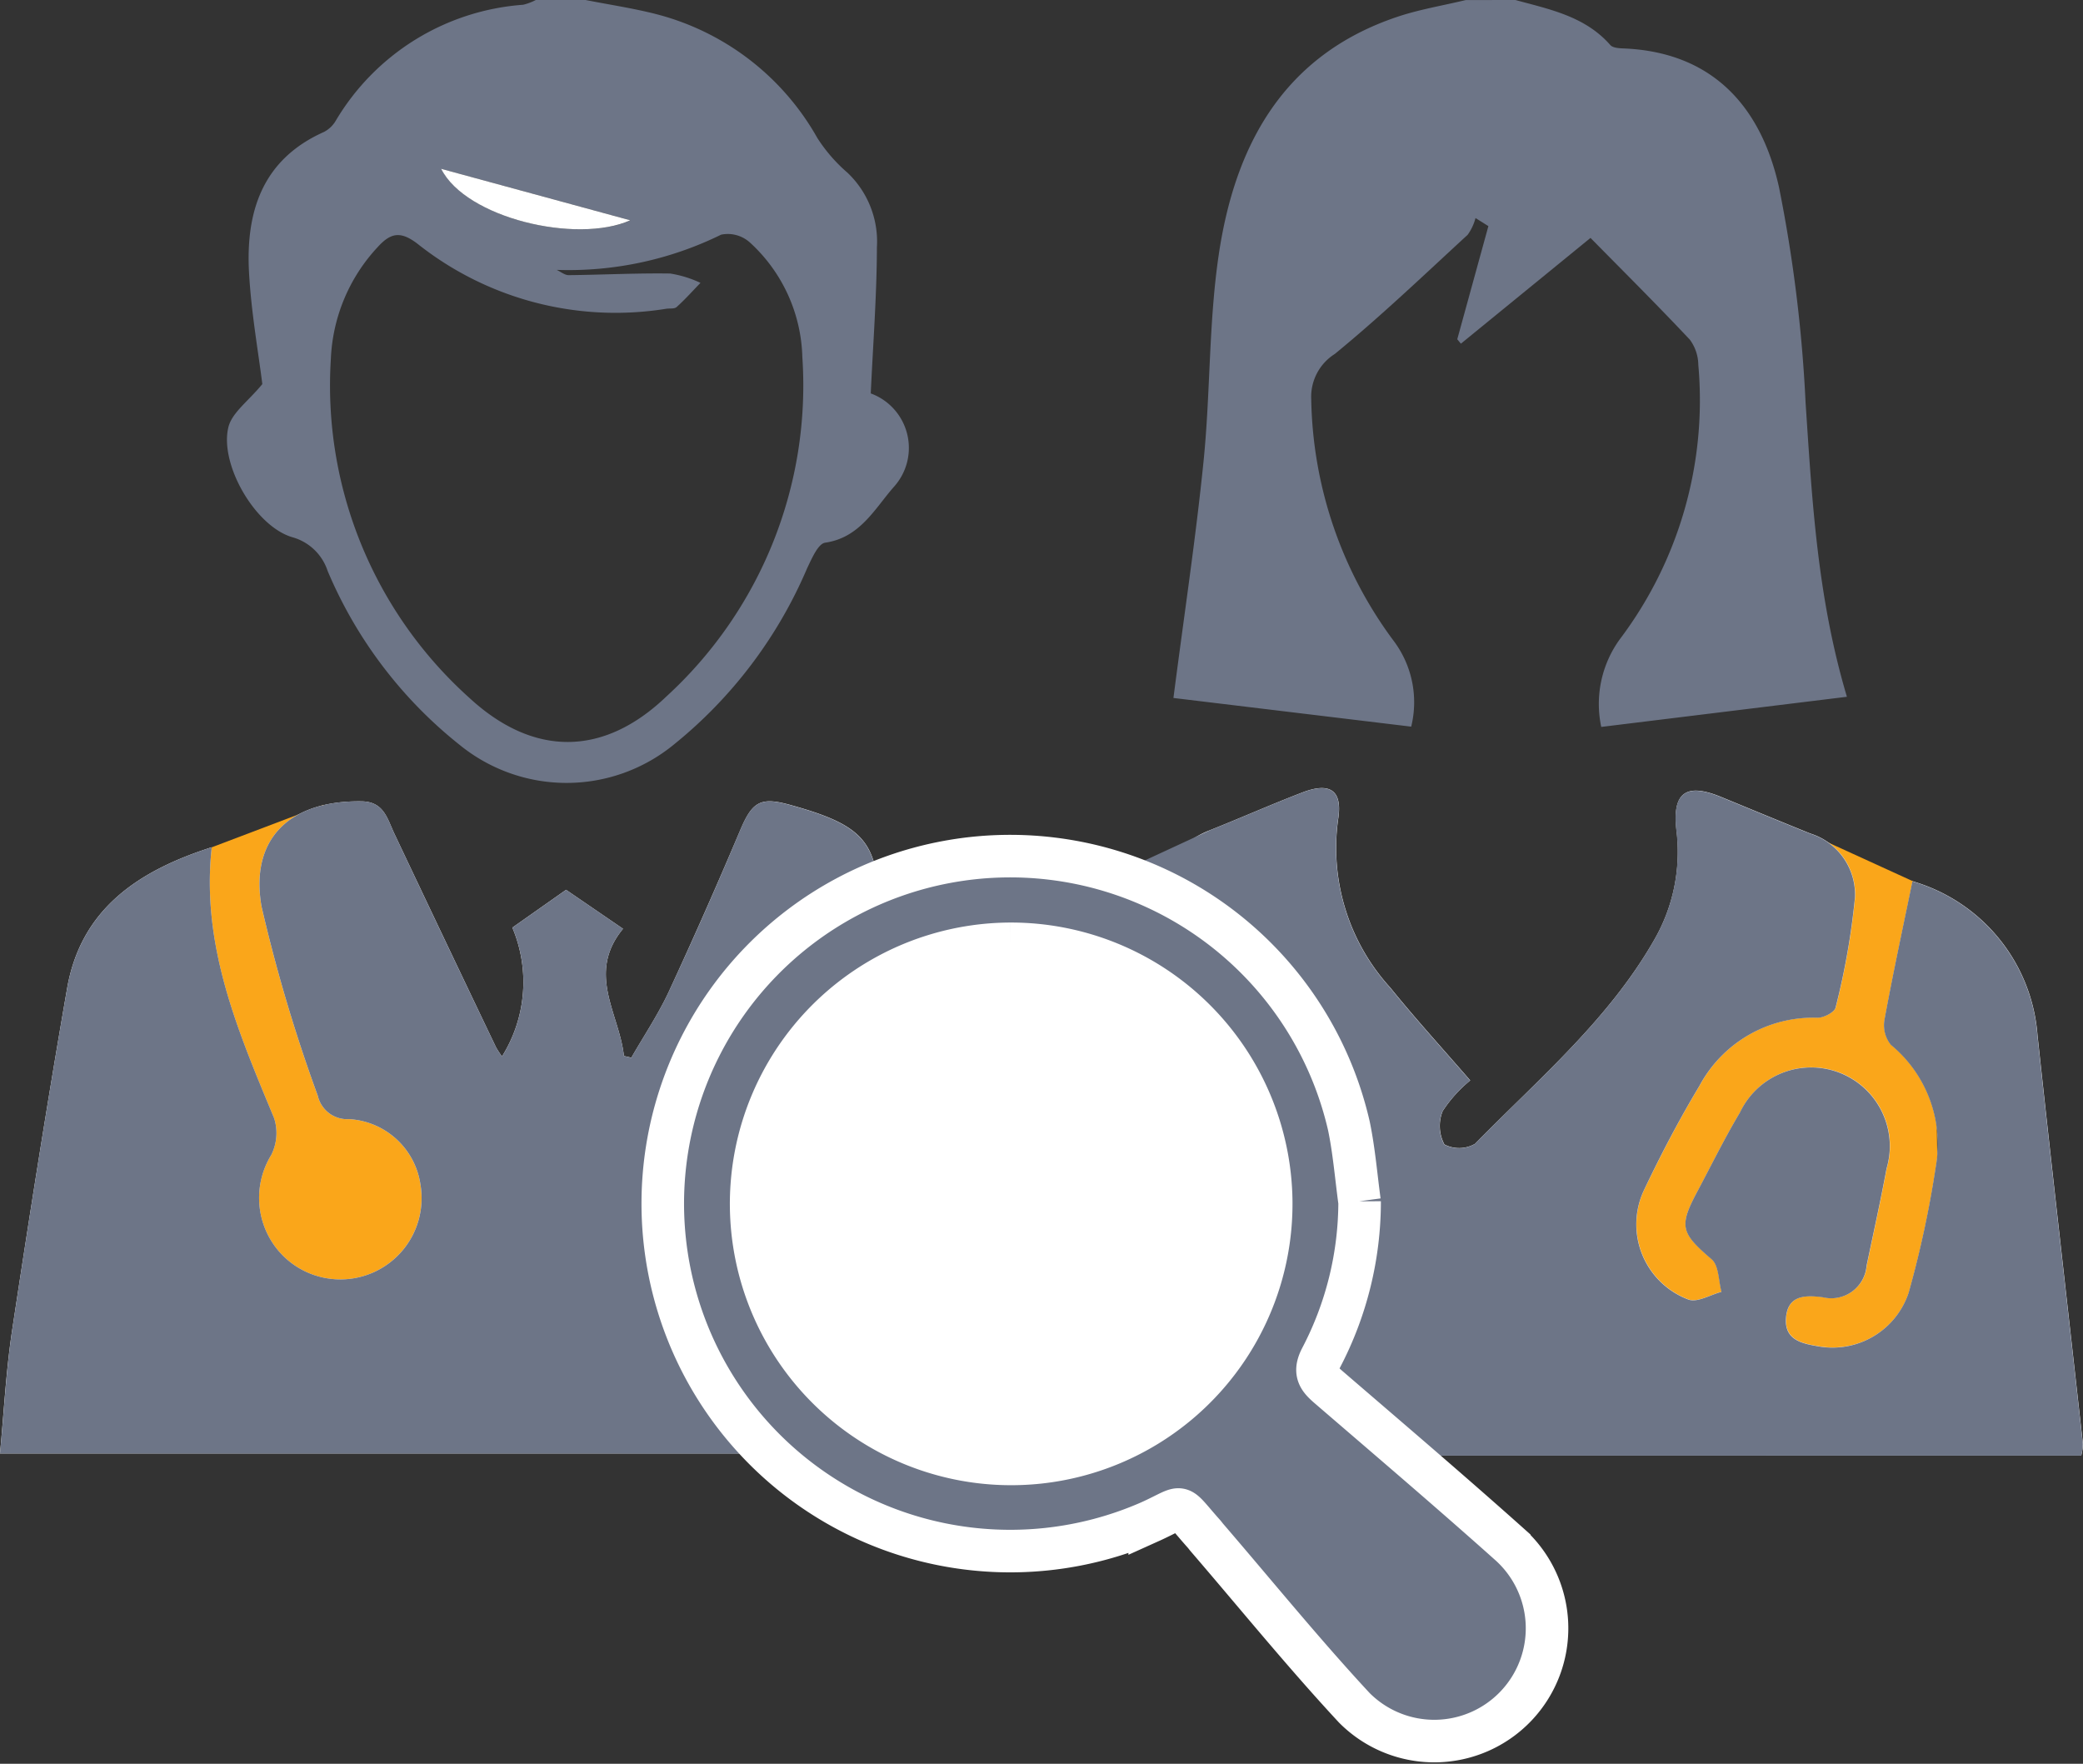
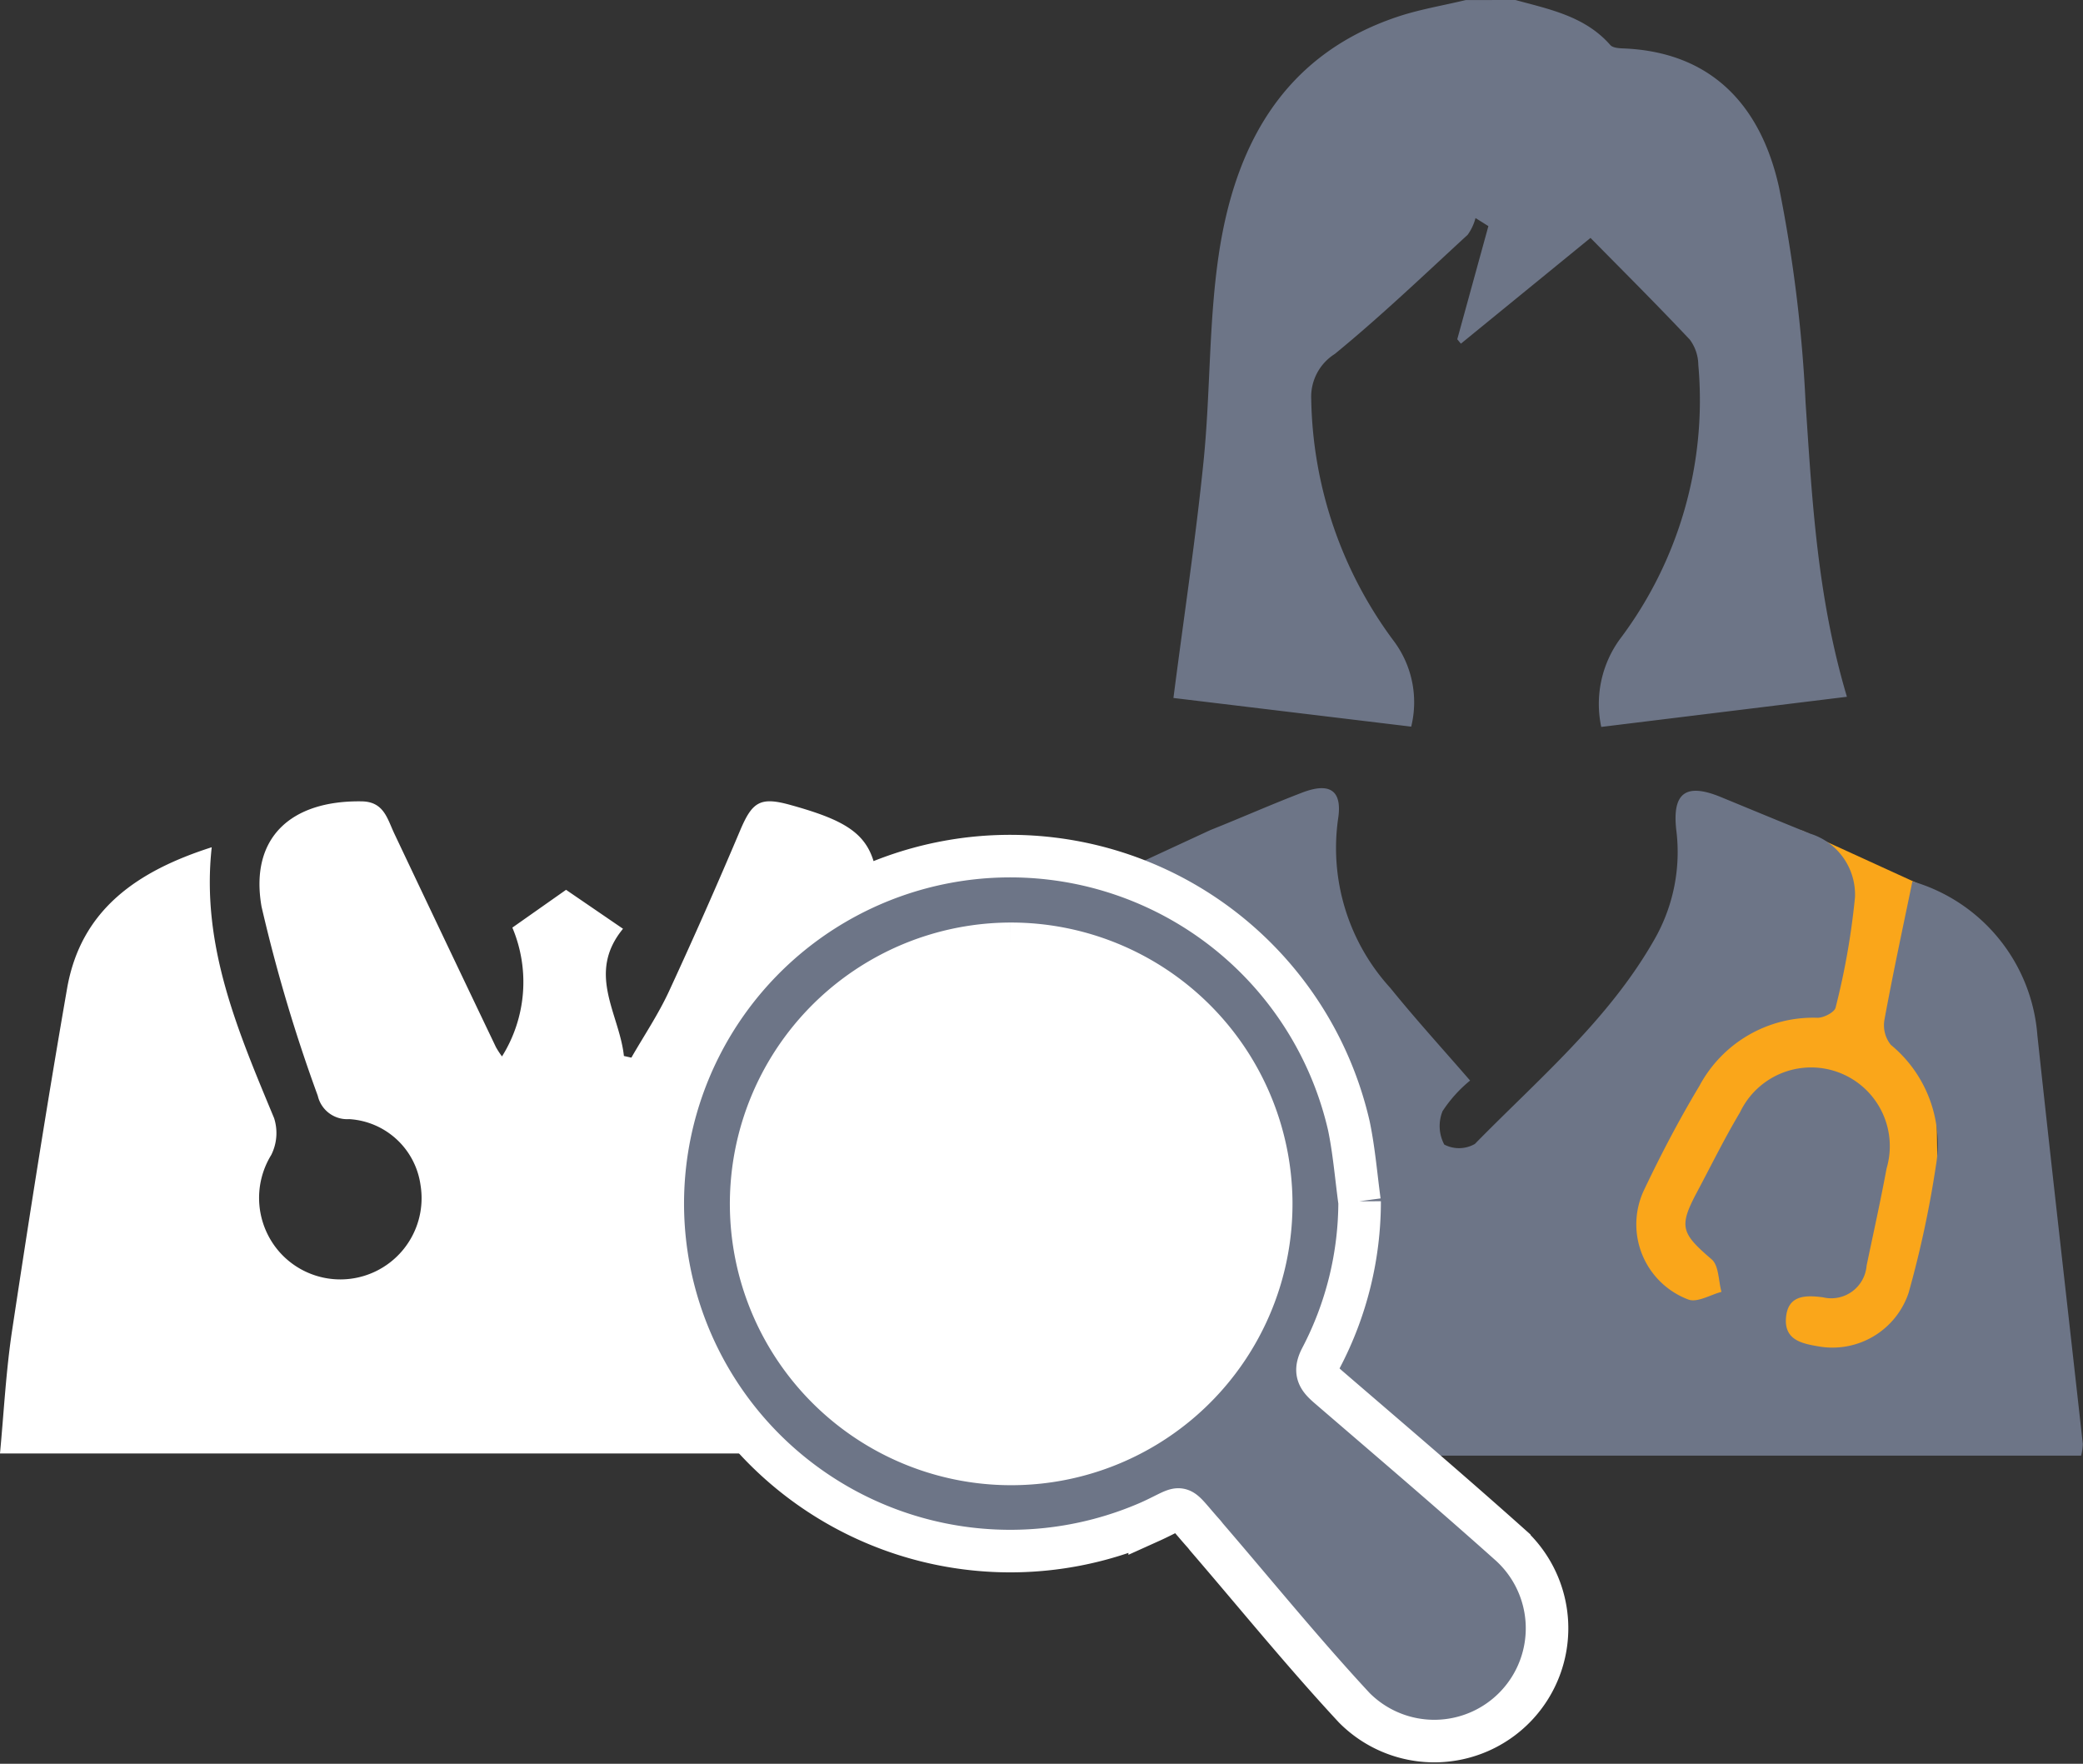
<svg xmlns="http://www.w3.org/2000/svg" width="97.909" height="82.898" viewBox="0 0 97.909 82.898">
  <rect x="0" y="0" width="97.909" height="82.898" fill="#333333" stroke="none" />
  <defs>
    <clipPath id="clip-path">
      <rect id="Rectangle_29" data-name="Rectangle 29" width="97.909" height="68.411" fill="none" />
    </clipPath>
  </defs>
  <g id="Group_121" data-name="Group 121" transform="translate(-1239 -1517.799)">
    <g id="Group_115" data-name="Group 115" transform="translate(1239 1517.798)">
      <g id="Group_114" data-name="Group 114" transform="translate(0 0.001)" clip-path="url(#clip-path)">
-         <path id="Path_76" data-name="Path 76" d="M8.618,40.33l-.232,21.6H20.8l3.4-8.571-8.98-15.533Z" fill="#faa61a" />
        <path id="Path_77" data-name="Path 77" d="M23.882,39.861l.312,22.068H11.783l-3.4-8.571,9.3-16.33Z" transform="translate(67 2)" fill="#faa61a" />
-         <path id="Path_54" data-name="Path 54" d="M222.332,174.018a2.45,2.45,0,0,0,.079-.552c-.709-6.4-1.446-12.8-2.134-19.2a8.18,8.18,0,0,0-5.875-7.24c-.444,2.157-.915,4.324-1.313,6.5a1.476,1.476,0,0,0,.3,1.184,6.041,6.041,0,0,1,2.114,5.707,49.121,49.121,0,0,1-1.278,5.944,3.772,3.772,0,0,1-4.181,2.53c-.781-.131-1.663-.281-1.585-1.337.08-1.076.9-1.09,1.742-.978a1.667,1.667,0,0,0,2.049-1.488c.318-1.522.656-3.041.94-4.57a3.7,3.7,0,0,0-6.892-2.632c-.732,1.222-1.36,2.507-2.031,3.765-.857,1.608-.734,1.914.7,3.141.34.292.317,1.007.461,1.528-.521.135-1.125.511-1.548.364a3.775,3.775,0,0,1-2.11-5.116c.8-1.677,1.659-3.33,2.615-4.92a6.065,6.065,0,0,1,5.559-3.211c.292,0,.8-.262.848-.48a34.521,34.521,0,0,0,.912-5.19,3,3,0,0,0-2.1-2.982c-1.4-.564-2.8-1.146-4.2-1.721-1.646-.677-2.3-.213-2.1,1.551a8.262,8.262,0,0,1-1.021,5.129c-2.15,3.783-5.456,6.571-8.446,9.623a1.5,1.5,0,0,1-1.439.029,1.86,1.86,0,0,1-.079-1.572,6.339,6.339,0,0,1,1.293-1.436c-1.277-1.476-2.558-2.88-3.751-4.354a9.753,9.753,0,0,1-2.457-7.922c.214-1.355-.376-1.76-1.682-1.259-1.452.558-2.877,1.189-4.323,1.765a4.285,4.285,0,0,0-2.774,4.016,13.165,13.165,0,0,0,1.988,7.4,1.478,1.478,0,0,0,1.142.437,4.212,4.212,0,0,1,4.176,2.885,4.072,4.072,0,0,1-6.612,4.258,3.973,3.973,0,0,1-.87-4.852,2,2,0,0,0,.028-1.9,55.728,55.728,0,0,1-2.053-6.37,15.572,15.572,0,0,1-.047-3.554c-3.206,1.306-5.469,3.215-5.873,6.832-.593,5.321-1.324,10.627-1.968,15.943-.169,1.4-.233,2.812-.352,4.3Z" transform="translate(-124.505 -105.607)" fill="#fff" />
        <path id="Path_55" data-name="Path 55" d="M228.478,0c1.613.441,3.277.763,4.465,2.118.116.132.4.151.613.159,4.226.169,6.483,2.776,7.315,6.521a67.611,67.611,0,0,1,1.25,10.124c.306,4.569.545,9.131,1.943,13.828l-11.547,1.417a5.183,5.183,0,0,1,.862-4.107,18.643,18.643,0,0,0,3.7-12.914,2.03,2.03,0,0,0-.4-1.183c-1.563-1.662-3.182-3.271-4.667-4.78l-6.092,4.971-.171-.208,1.463-5.317-.605-.38a2.389,2.389,0,0,1-.369.787c-2.057,1.893-4.082,3.83-6.243,5.6a2.379,2.379,0,0,0-1.11,2.129,19.552,19.552,0,0,0,3.867,11.347,4.8,4.8,0,0,1,.832,4.042l-11.176-1.348c.5-3.888,1.05-7.5,1.417-11.138.325-3.222.239-6.495.712-9.69C215.3,6.823,217.576,2.6,222.907.8c1.048-.355,2.155-.534,3.234-.795Z" transform="translate(-157.252 -0.001)" fill="#6d7587" />
        <path id="Path_56" data-name="Path 56" d="M181.392,144.623c1.446-.576,2.87-1.207,4.323-1.764,1.306-.5,1.9-.1,1.682,1.259a9.754,9.754,0,0,0,2.457,7.922c1.193,1.475,2.474,2.878,3.751,4.354a6.323,6.323,0,0,0-1.293,1.436,1.858,1.858,0,0,0,.079,1.572,1.5,1.5,0,0,0,1.439-.029c2.989-3.052,6.3-5.84,8.446-9.623a8.263,8.263,0,0,0,1.021-5.128c-.2-1.764.457-2.228,2.1-1.551,1.4.575,2.795,1.157,4.2,1.721a3,3,0,0,1,2.1,2.981,34.451,34.451,0,0,1-.912,5.19c-.047.218-.556.484-.847.48a6.065,6.065,0,0,0-5.559,3.211c-.956,1.59-1.819,3.244-2.615,4.92a3.775,3.775,0,0,0,2.11,5.116c.422.147,1.027-.229,1.547-.364-.144-.521-.121-1.236-.461-1.528-1.43-1.227-1.553-1.533-.7-3.141.671-1.258,1.3-2.543,2.03-3.765a3.7,3.7,0,0,1,6.892,2.632c-.284,1.529-.622,3.047-.94,4.57a1.666,1.666,0,0,1-2.048,1.488c-.847-.112-1.662-.1-1.742.978-.078,1.056.8,1.205,1.584,1.337a3.772,3.772,0,0,0,4.182-2.53,49.166,49.166,0,0,0,1.278-5.944,6.042,6.042,0,0,0-2.114-5.707,1.475,1.475,0,0,1-.3-1.184c.4-2.18.869-4.347,1.313-6.5a8.18,8.18,0,0,1,5.875,7.24c.688,6.4,1.425,12.8,2.135,19.2a2.468,2.468,0,0,1-.079.552H168.178c.119-1.486.183-2.9.352-4.3.643-5.316,1.374-10.622,1.967-15.943.4-3.617,2.667-5.526,5.873-6.833" transform="translate(-124.505 -105.607)" fill="#6d7587" />
        <path id="Path_57" data-name="Path 57" d="M0,175.683H53.352c-.554-4.766-.969-9.374-1.663-13.941a82.552,82.552,0,0,0-2.067-9.34c-.85-3.107-3.556-4.155-5.964-5.13-.155,2.213-.33,4.341-.428,6.473a1.657,1.657,0,0,0,.445,1.178,5.732,5.732,0,0,1,1.9,5.848c-.6,2.832-1.209,5.66-1.861,8.479a3.614,3.614,0,0,1-4.135,2.87c-.78-.1-1.517-.355-1.454-1.308.065-.976.753-1.1,1.6-.971a1.435,1.435,0,0,0,1.83-1.339c.092-.552.268-1.089.385-1.638.483-2.282,1.053-4.551,1.407-6.853a3.109,3.109,0,0,0-2.67-3.9c-1.355-.245-2.661.455-3.554,2.074-1.295,2.346-2.494,4.744-3.764,7.1a1.7,1.7,0,0,0,.591,2.542c.37.262.36,1.059.524,1.612-.576.086-1.256.412-1.709.215a3.539,3.539,0,0,1-1.652-4.921c1.064-2.126,2.236-4.2,3.272-6.337,1.325-2.737,3.062-4.841,6.582-4.645.114-1.032.274-1.964.309-2.9.144-3.817-.47-4.636-4.128-5.651-1.416-.393-1.788-.15-2.359,1.2q-1.613,3.816-3.352,7.578c-.5,1.074-1.168,2.07-1.76,3.1L29.326,157c-.21-1.983-1.773-3.876-.042-5.979l-2.677-1.831-2.524,1.776a6.588,6.588,0,0,1-.487,6.055,3.923,3.923,0,0,1-.284-.435q-2.4-5.02-4.781-10.046c-.329-.7-.489-1.49-1.525-1.507-3.323-.054-5.275,1.7-4.714,4.941a74.788,74.788,0,0,0,2.644,8.894,1.42,1.42,0,0,0,1.477,1.1,3.6,3.6,0,0,1,3.352,3.092,3.819,3.819,0,0,1-6.614,3.169,3.851,3.851,0,0,1-.4-4.58,2.3,2.3,0,0,0,.133-1.727c-1.688-4.066-3.443-8.1-2.932-12.733-3.453,1.105-6.15,2.9-6.8,6.645C2.228,159.146,1.39,164.473.584,169.8c-.3,1.949-.4,3.927-.584,5.879" transform="translate(0 -107.368)" fill="#fff" />
-         <path id="Path_58" data-name="Path 58" d="M57.934,0c1.138.226,2.292.394,3.412.688a12.176,12.176,0,0,1,7.486,5.8,7.488,7.488,0,0,0,1.414,1.629,4.458,4.458,0,0,1,1.385,3.509c-.006,2.276-.182,4.551-.289,6.866a2.728,2.728,0,0,1,1.092,4.386c-.906,1.028-1.594,2.392-3.236,2.63-.334.049-.627.747-.843,1.192a21.422,21.422,0,0,1-6.264,8.292,7.956,7.956,0,0,1-10.078.015,20.721,20.721,0,0,1-6.2-8.172,2.43,2.43,0,0,0-1.647-1.581c-1.746-.5-3.445-3.422-3.018-5.174.167-.685.937-1.223,1.595-2.026-.185-1.494-.521-3.364-.625-5.246-.157-2.866.629-5.315,3.522-6.605a1.372,1.372,0,0,0,.553-.526A11.181,11.181,0,0,1,55,.225,2.588,2.588,0,0,0,55.6,0ZM56.579,12.686c.189.086.378.249.565.247,1.591-.016,3.182-.1,4.771-.076a5.251,5.251,0,0,1,1.423.439c-.369.381-.723.778-1.116,1.132-.107.1-.333.06-.5.086a14.969,14.969,0,0,1-11.7-3.067c-.771-.583-1.231-.514-1.835.144a8.2,8.2,0,0,0-2.222,5.276,19.722,19.722,0,0,0,6.492,15.918c3.021,2.8,6.317,2.784,9.269-.04a19.822,19.822,0,0,0,6.4-15.965,7.555,7.555,0,0,0-2.485-5.4,1.555,1.555,0,0,0-1.331-.35,16.244,16.244,0,0,1-7.72,1.656m-5.428-4.75c1.152,2.31,6.354,3.546,8.888,2.419L51.151,7.936" transform="translate(-30.413 -0.001)" fill="#6d7587" />
-         <path id="Path_59" data-name="Path 59" d="M0,175.683c.188-1.952.289-3.93.584-5.879.807-5.331,1.644-10.658,2.569-15.97.653-3.748,3.349-5.539,6.8-6.645-.511,4.631,1.245,8.667,2.932,12.733a2.3,2.3,0,0,1-.133,1.727,3.851,3.851,0,0,0,.4,4.58,3.819,3.819,0,0,0,6.614-3.169,3.6,3.6,0,0,0-3.352-3.092,1.42,1.42,0,0,1-1.477-1.1,74.788,74.788,0,0,1-2.644-8.894c-.562-3.238,1.39-5,4.714-4.941,1.036.017,1.2.809,1.525,1.507q2.376,5.03,4.781,10.046a3.923,3.923,0,0,0,.284.435,6.588,6.588,0,0,0,.487-6.055l2.524-1.776,2.677,1.831c-1.731,2.1-.169,4,.042,5.979l.344.084c.592-1.031,1.261-2.027,1.76-3.1q1.747-3.756,3.352-7.578c.571-1.352.943-1.595,2.359-1.2,3.658,1.015,4.272,1.834,4.128,5.651-.035.937-.2,1.869-.309,2.9-3.52-.2-5.257,1.908-6.582,4.645-1.036,2.139-2.208,4.212-3.272,6.337a3.539,3.539,0,0,0,1.652,4.921c.453.2,1.133-.129,1.709-.215-.164-.553-.154-1.349-.524-1.612a1.7,1.7,0,0,1-.591-2.542c1.27-2.359,2.47-4.758,3.764-7.1.893-1.618,2.2-2.319,3.554-2.074a3.109,3.109,0,0,1,2.67,3.9c-.354,2.3-.924,4.571-1.407,6.853-.116.548-.292,1.086-.385,1.638a1.435,1.435,0,0,1-1.83,1.339c-.847-.132-1.535,0-1.6.971-.063.952.674,1.208,1.454,1.308a3.614,3.614,0,0,0,4.135-2.87c.651-2.819,1.264-5.648,1.861-8.479a5.732,5.732,0,0,0-1.9-5.848,1.657,1.657,0,0,1-.445-1.178c.1-2.132.274-4.26.428-6.473,2.408.975,5.114,2.023,5.964,5.13a82.552,82.552,0,0,1,2.067,9.34c.694,4.567,1.109,9.175,1.663,13.941Z" transform="translate(0 -107.368)" fill="#6d7587" />
-         <path id="Path_60" data-name="Path 60" d="M79.859,30.558l8.888,2.419c-2.533,1.127-7.735-.11-8.888-2.419" transform="translate(-59.121 -22.623)" fill="#fff" />
      </g>
    </g>
    <g id="Group_120" data-name="Group 120" transform="translate(-1 -1)">
      <path id="Path_71" data-name="Path 71" d="M225.206,142.312a15.823,15.823,0,0,1-1.81,7.357c-.366.7-.092,1,.374,1.4,2.834,2.44,5.681,4.865,8.47,7.356a5.3,5.3,0,1,1-7.286,7.692c-2.4-2.586-4.625-5.327-6.926-8-.046-.053-.086-.112-.133-.165-1.356-1.516-.834-1.347-2.556-.571A16.332,16.332,0,1,1,224.7,138.76c.244,1.168.34,2.367.5,3.552m-16.416-12.1a12.223,12.223,0,1,0,12.267,12.115,12.237,12.237,0,0,0-12.267-12.115" transform="translate(1078.701 1432.947)" fill="#6d7587" stroke="#fff" stroke-width="2" />
      <path id="Path_72" data-name="Path 72" d="M223.812,145.648a12.223,12.223,0,1,1-12.237,12.263,12.2,12.2,0,0,1,12.237-12.263" transform="translate(1063.678 1417.51)" fill="#fff" />
    </g>
  </g>
</svg>